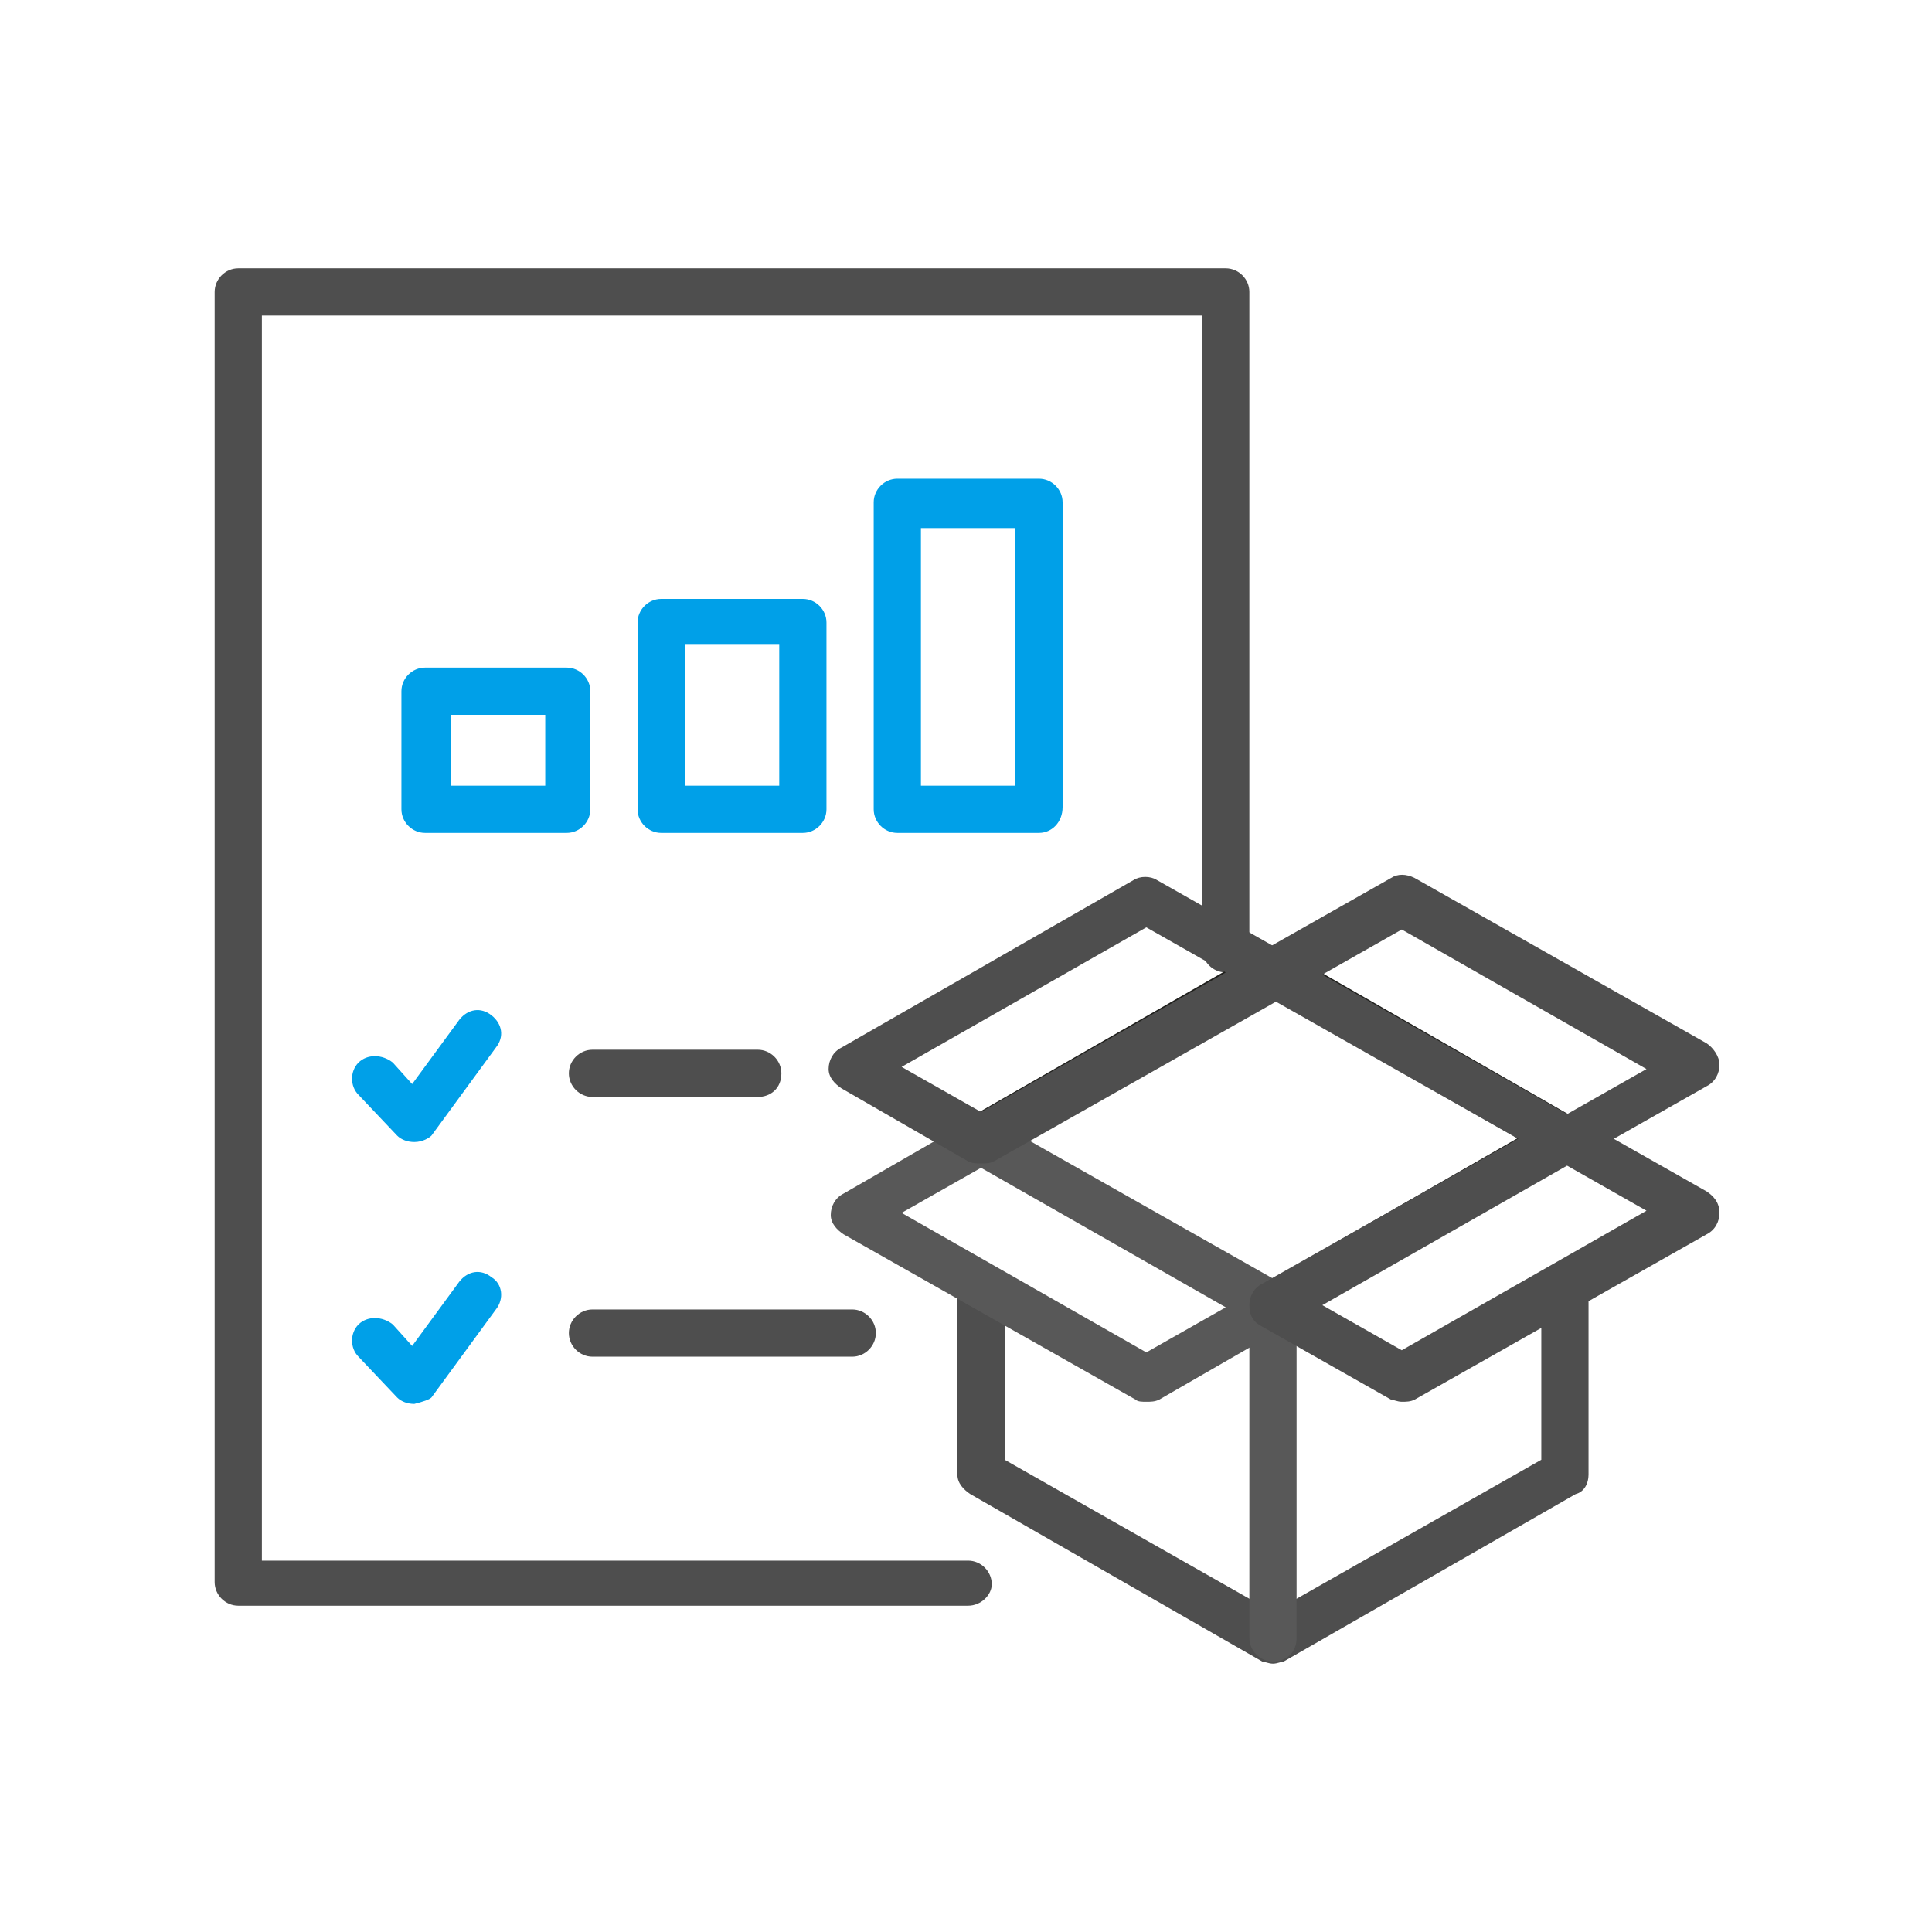
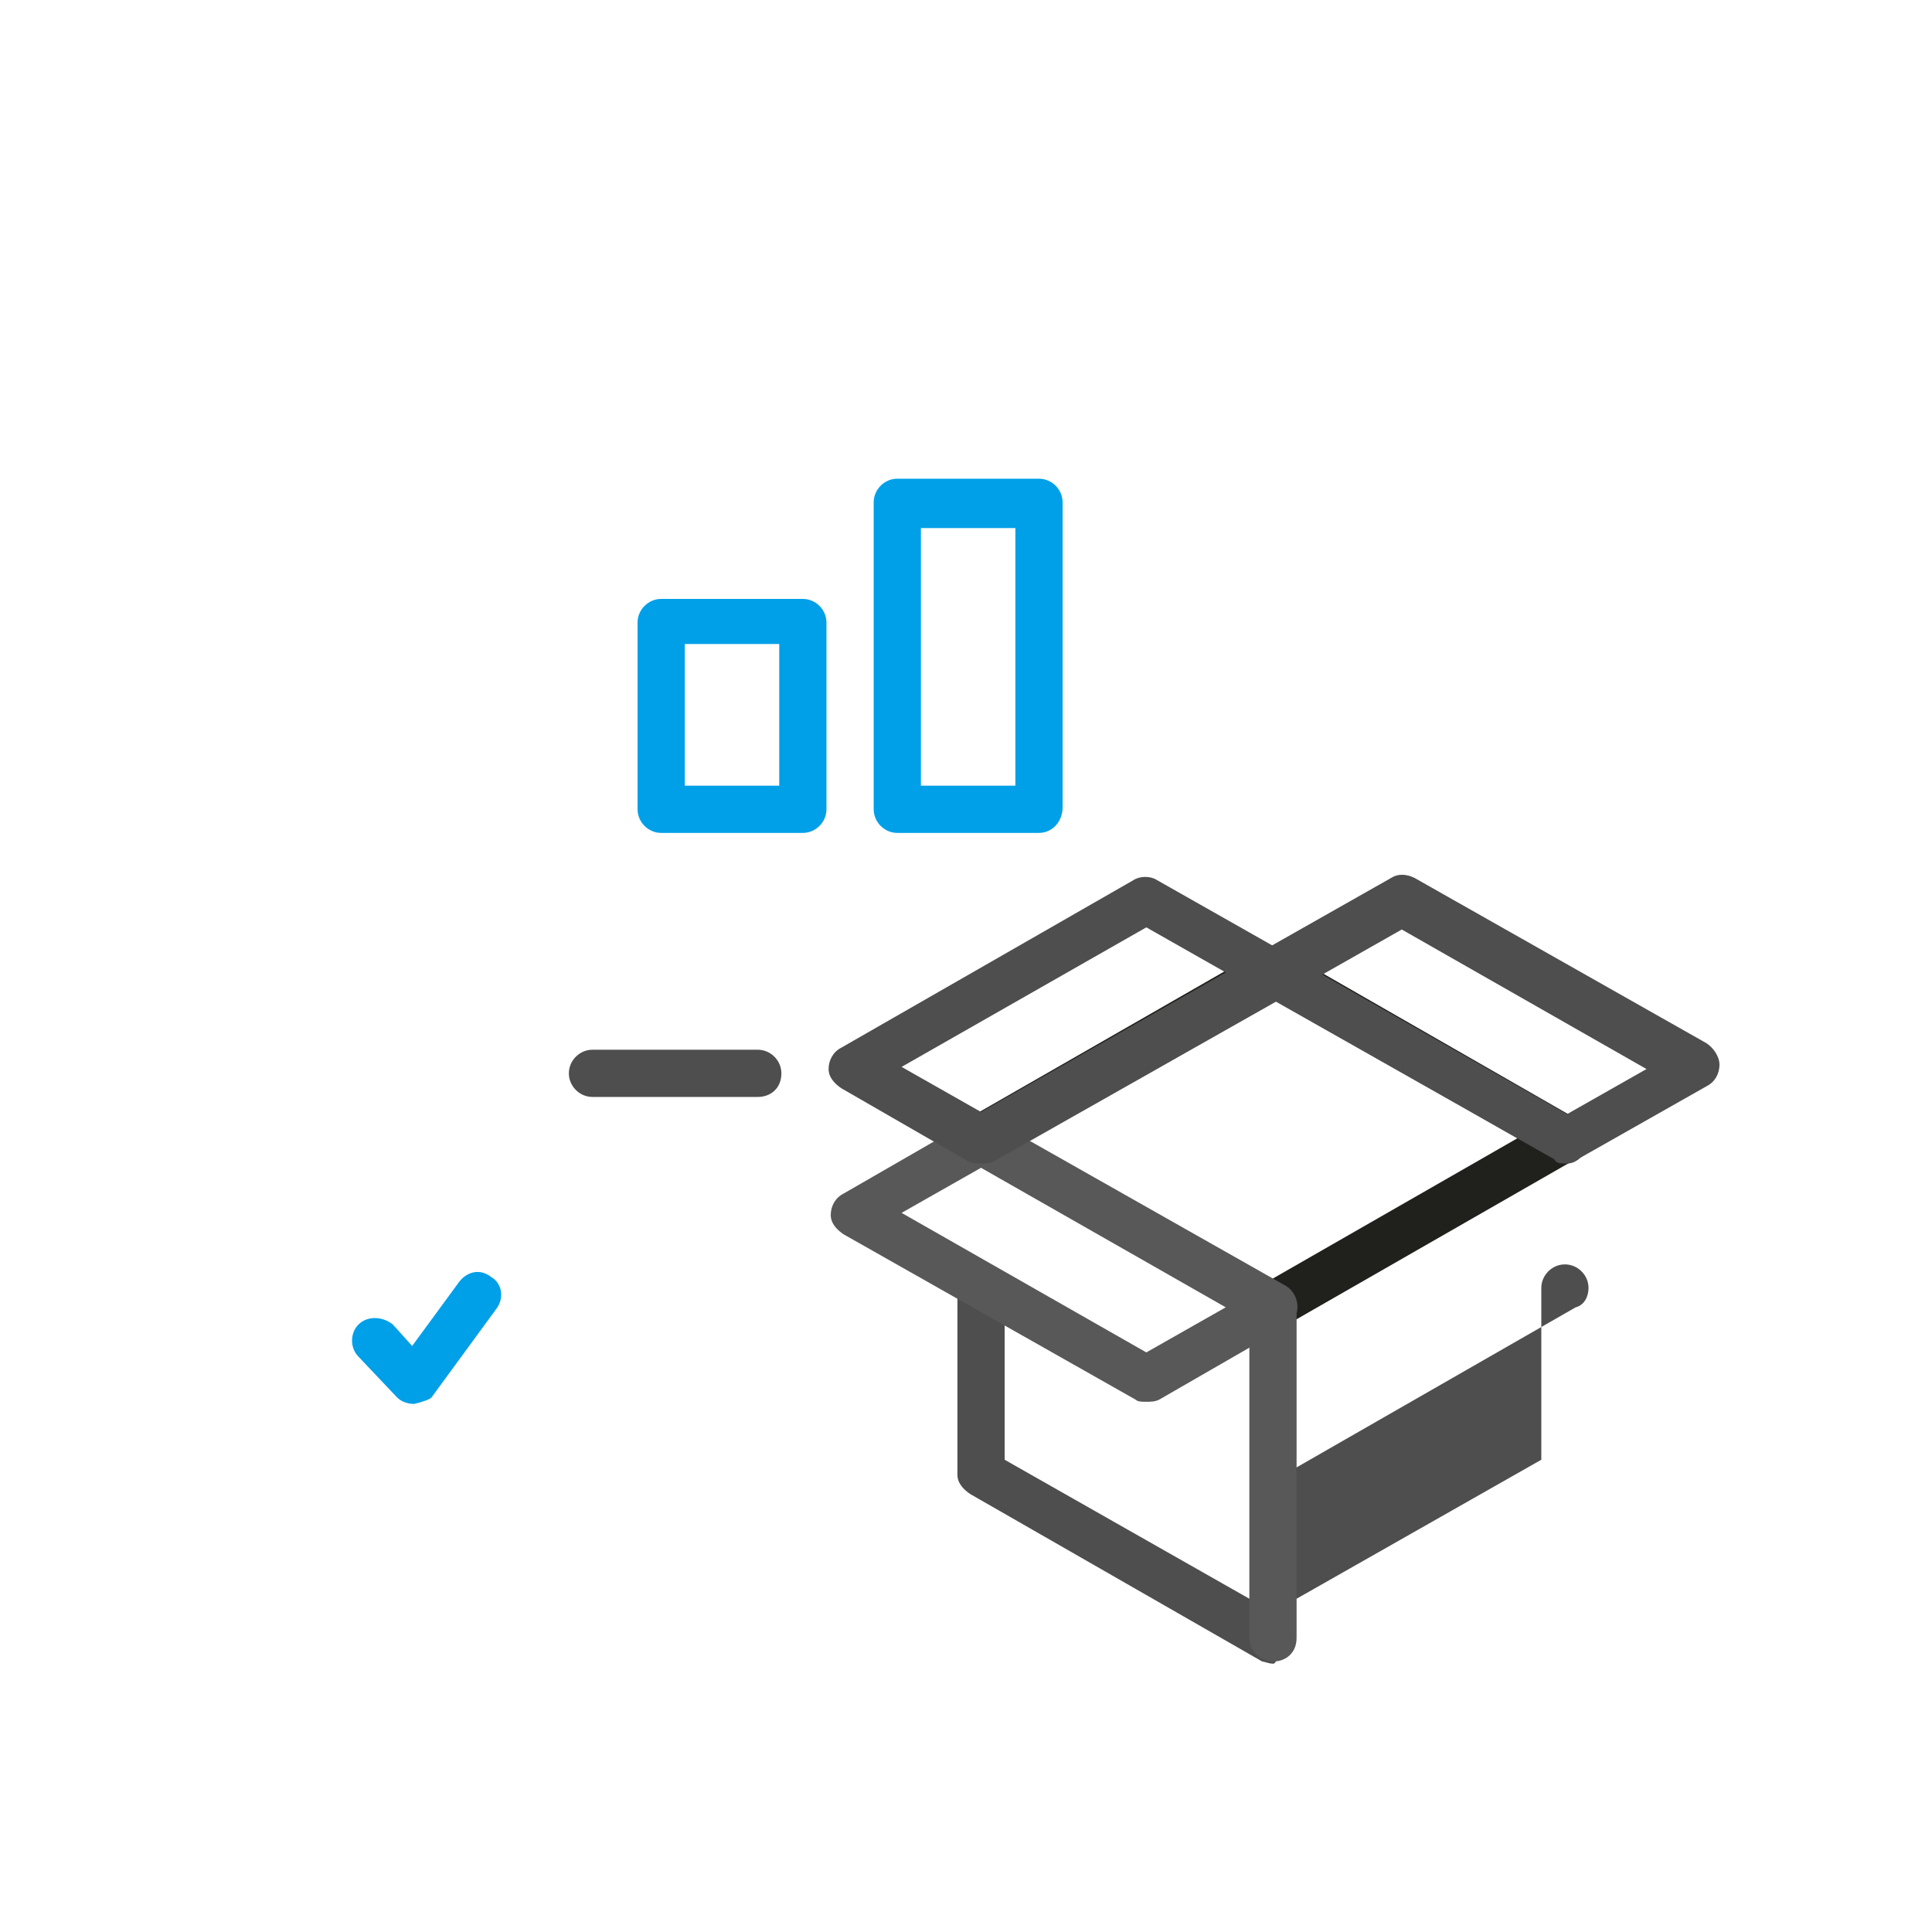
<svg xmlns="http://www.w3.org/2000/svg" viewBox="0 0 90 90">
  <style type="text/css">
	.st0{fill:#4E4E4E;}
	.st1{fill-rule:evenodd;clip-rule:evenodd;fill:#00A0E8;}
	.st2{fill:#00A0E8;}
	.st3{fill:#20201D;}
	.st4{fill:#585858;}
	.st5{fill-rule:evenodd;clip-rule:evenodd;fill:#585858;}
	.st6{fill-rule:evenodd;clip-rule:evenodd;fill:#4E4E4E;}
</style>
  <g>
-     <path class="st0" d="M45.1,74.8h-34c-0.6,0-1.1-0.5-1.1-1.1V13.6c0-0.6,0.5-1.1,1.1-1.1h46c0.6,0,1.1,0.5,1.1,1.1v30.6   c0,0.6-0.5,1.1-1.1,1.1c-0.6,0-1.1-0.5-1.1-1.1V14.7H12.2v58h32.9c0.6,0,1.1,0.5,1.1,1.1C46.2,74.3,45.7,74.8,45.1,74.8z" />
    <g>
-       <path class="st1" d="M21,36.6h4.4v-3.3H21V36.6z M26.4,38.8h-6.6c-0.6,0-1.1-0.5-1.1-1.1v-5.5c0-0.6,0.5-1.1,1.1-1.1h6.6    c0.6,0,1.1,0.5,1.1,1.1v5.5C27.5,38.3,27,38.8,26.4,38.8z" />
      <path class="st1" d="M31.9,36.6h4.4V30h-4.4V36.6z M37.4,38.8h-6.6c-0.6,0-1.1-0.5-1.1-1.1v-8.7c0-0.6,0.5-1.1,1.1-1.1h6.6    c0.6,0,1.1,0.5,1.1,1.1v8.7C38.5,38.3,38,38.8,37.4,38.8z" />
      <path class="st1" d="M42.9,36.6h4.4v-12h-4.4V36.6z M48.4,38.8h-6.6c-0.6,0-1.1-0.5-1.1-1.1V23.4c0-0.6,0.5-1.1,1.1-1.1h6.6    c0.6,0,1.1,0.5,1.1,1.1v14.2C49.5,38.3,49,38.8,48.4,38.8z" />
    </g>
    <g>
      <g>
        <path class="st0" d="M35.3,51.1h-7.7c-0.6,0-1.1-0.5-1.1-1.1c0-0.6,0.5-1.1,1.1-1.1h7.7c0.6,0,1.1,0.5,1.1,1.1     C36.4,50.7,35.9,51.1,35.3,51.1z" />
      </g>
-       <path class="st2" d="M19.3,53.2c-0.3,0-0.6-0.1-0.8-0.3L16.7,51c-0.4-0.4-0.4-1.1,0-1.5c0.4-0.4,1.1-0.4,1.6,0l0.9,1l2.2-3    c0.4-0.5,1-0.6,1.5-0.2c0.5,0.4,0.6,1,0.2,1.5l-3,4.1C20,53,19.7,53.2,19.3,53.2L19.3,53.2z" />
      <g>
        <g>
-           <path class="st0" d="M39.7,63.2H27.6c-0.6,0-1.1-0.5-1.1-1.1c0-0.6,0.5-1.1,1.1-1.1h12.1c0.6,0,1.1,0.5,1.1,1.1      C40.8,62.7,40.3,63.2,39.7,63.2z" />
-         </g>
+           </g>
        <path class="st2" d="M19.3,65.4c-0.3,0-0.6-0.1-0.8-0.3l-1.8-1.9c-0.4-0.4-0.4-1.1,0-1.5c0.4-0.4,1.1-0.4,1.6,0l0.9,1l2.2-3     c0.4-0.5,1-0.6,1.5-0.2c0.5,0.3,0.6,1,0.2,1.5l-3,4.1C20,65.2,19.7,65.3,19.3,65.4L19.3,65.4z" />
      </g>
    </g>
    <g>
-       <path class="st0" d="M59.3,77.5c-0.2,0-0.4-0.1-0.5-0.1l-13.6-7.8c-0.3-0.2-0.6-0.5-0.6-0.9V60c0-0.6,0.5-1.1,1.1-1.1    c0.6,0,1.1,0.5,1.1,1.1V68l12.5,7.1L71.8,68V60c0-0.6,0.5-1.1,1.1-1.1c0.6,0,1.1,0.5,1.1,1.1v8.7c0,0.4-0.2,0.8-0.6,0.9l-13.6,7.8    C59.7,77.4,59.5,77.5,59.3,77.5z" />
+       <path class="st0" d="M59.3,77.5c-0.2,0-0.4-0.1-0.5-0.1l-13.6-7.8c-0.3-0.2-0.6-0.5-0.6-0.9V60c0-0.6,0.5-1.1,1.1-1.1    c0.6,0,1.1,0.5,1.1,1.1V68l12.5,7.1L71.8,68V60c0-0.6,0.5-1.1,1.1-1.1c0.6,0,1.1,0.5,1.1,1.1c0,0.4-0.2,0.8-0.6,0.9l-13.6,7.8    C59.7,77.4,59.5,77.5,59.3,77.5z" />
      <path class="st3" d="M72.9,54.2c-0.2,0-0.4-0.1-0.5-0.2l-13.1-7.5l-13.1,7.5c-0.5,0.3-1.2,0.1-1.5-0.4c-0.3-0.5-0.1-1.2,0.4-1.5    l13.6-7.8c0.3-0.2,0.8-0.2,1.1,0l13.6,7.8c0.5,0.3,0.7,1,0.4,1.5C73.7,54,73.3,54.2,72.9,54.2z" />
      <path class="st3" d="M59.3,61.9c-0.4,0-0.8-0.2-1-0.5c-0.3-0.5-0.1-1.2,0.4-1.5l13.6-7.8c0.5-0.3,1.2-0.1,1.5,0.4    c0.3,0.5,0.1,1.2-0.4,1.5l-13.6,7.8C59.7,61.9,59.5,61.9,59.3,61.9z" />
      <path class="st4" d="M59.3,77.4c-0.6,0-1.1-0.5-1.1-1.1v-15c0-0.6,0.5-1.1,1.1-1.1c0.6,0,1.1,0.5,1.1,1.1v15    C60.4,77,59.9,77.4,59.3,77.4z" />
      <path class="st5" d="M42,56.5L53.4,63l3.7-2.1l-11.4-6.5L42,56.5z M53.4,65.3c-0.2,0-0.4,0-0.5-0.1l-13.6-7.7    c-0.3-0.2-0.6-0.5-0.6-0.9c0-0.4,0.2-0.8,0.6-1l5.9-3.4c0.3-0.2,0.8-0.2,1.1,0l13.6,7.7c0.5,0.3,0.7,1,0.4,1.5    c-0.1,0.2-0.3,0.3-0.4,0.4l-5.9,3.4C53.8,65.3,53.6,65.3,53.4,65.3z" />
      <path class="st6" d="M61.6,45.4l11.4,6.5l3.7-2.1l-11.4-6.5L61.6,45.4z M72.9,54.2c-0.2,0-0.4,0-0.5-0.2l-13.6-7.7    c-0.3-0.2-0.5-0.6-0.5-1c0-0.4,0.2-0.8,0.5-1l6-3.4c0.3-0.2,0.7-0.2,1.1,0l13.6,7.7c0.3,0.2,0.6,0.6,0.6,1s-0.2,0.8-0.6,1l-6,3.4    C73.3,54.2,73.1,54.2,72.9,54.2z" />
-       <path class="st6" d="M61.6,60.8l3.7,2.1l11.4-6.5l-3.7-2.1L61.6,60.8z M65.3,65.3c-0.2,0-0.4-0.1-0.5-0.1l-6-3.4    c-0.4-0.2-0.6-0.5-0.6-1c0-0.4,0.2-0.8,0.6-1l13.6-7.7c0.3-0.2,0.8-0.2,1.1,0l6,3.4c0.3,0.2,0.6,0.5,0.6,1c0,0.4-0.2,0.8-0.6,1    l-13.6,7.7C65.7,65.3,65.5,65.3,65.3,65.3z" />
      <path class="st6" d="M42,49.7l3.7,2.1l11.4-6.5l-3.7-2.1L42,49.7z M45.7,54.2c-0.2,0-0.4,0-0.6-0.1l-5.9-3.4    c-0.3-0.2-0.6-0.5-0.6-0.9c0-0.4,0.2-0.8,0.6-1L52.8,41c0.3-0.2,0.8-0.2,1.1,0l6,3.4c0.3,0.2,0.5,0.6,0.5,1s-0.2,0.8-0.5,1    l-13.6,7.7C46.1,54.2,45.9,54.2,45.7,54.2z" />
    </g>
  </g>
</svg>